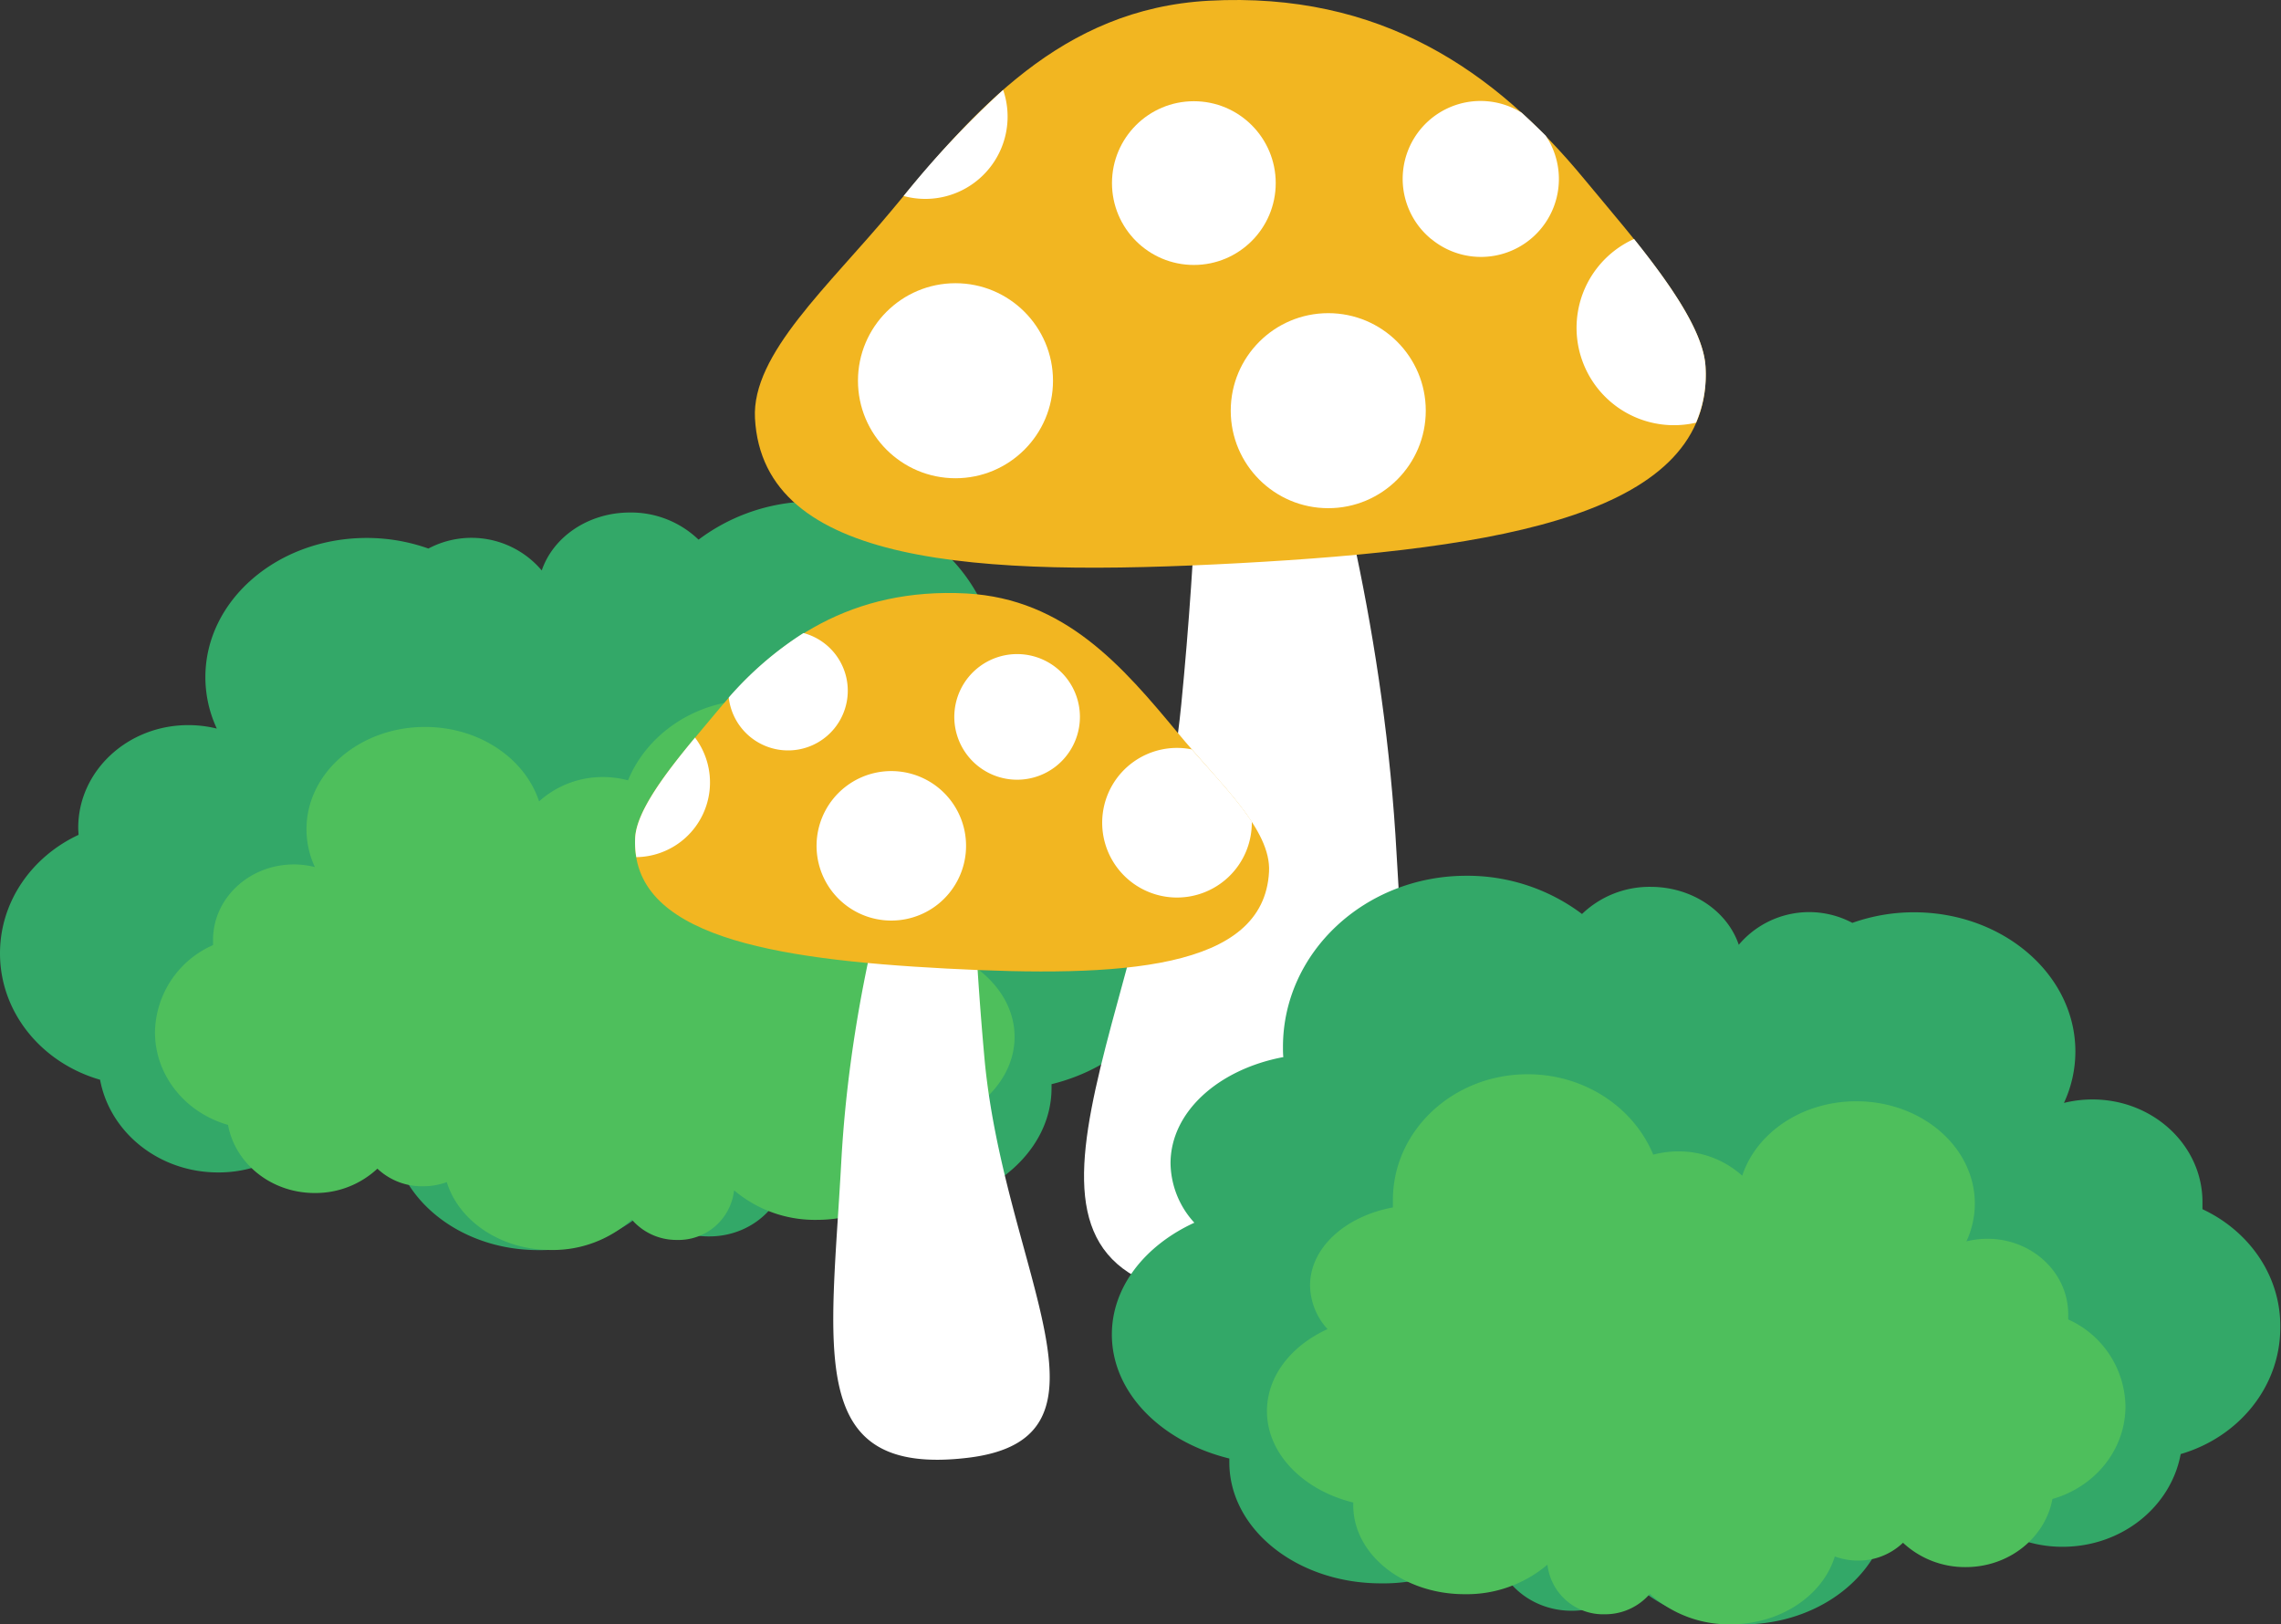
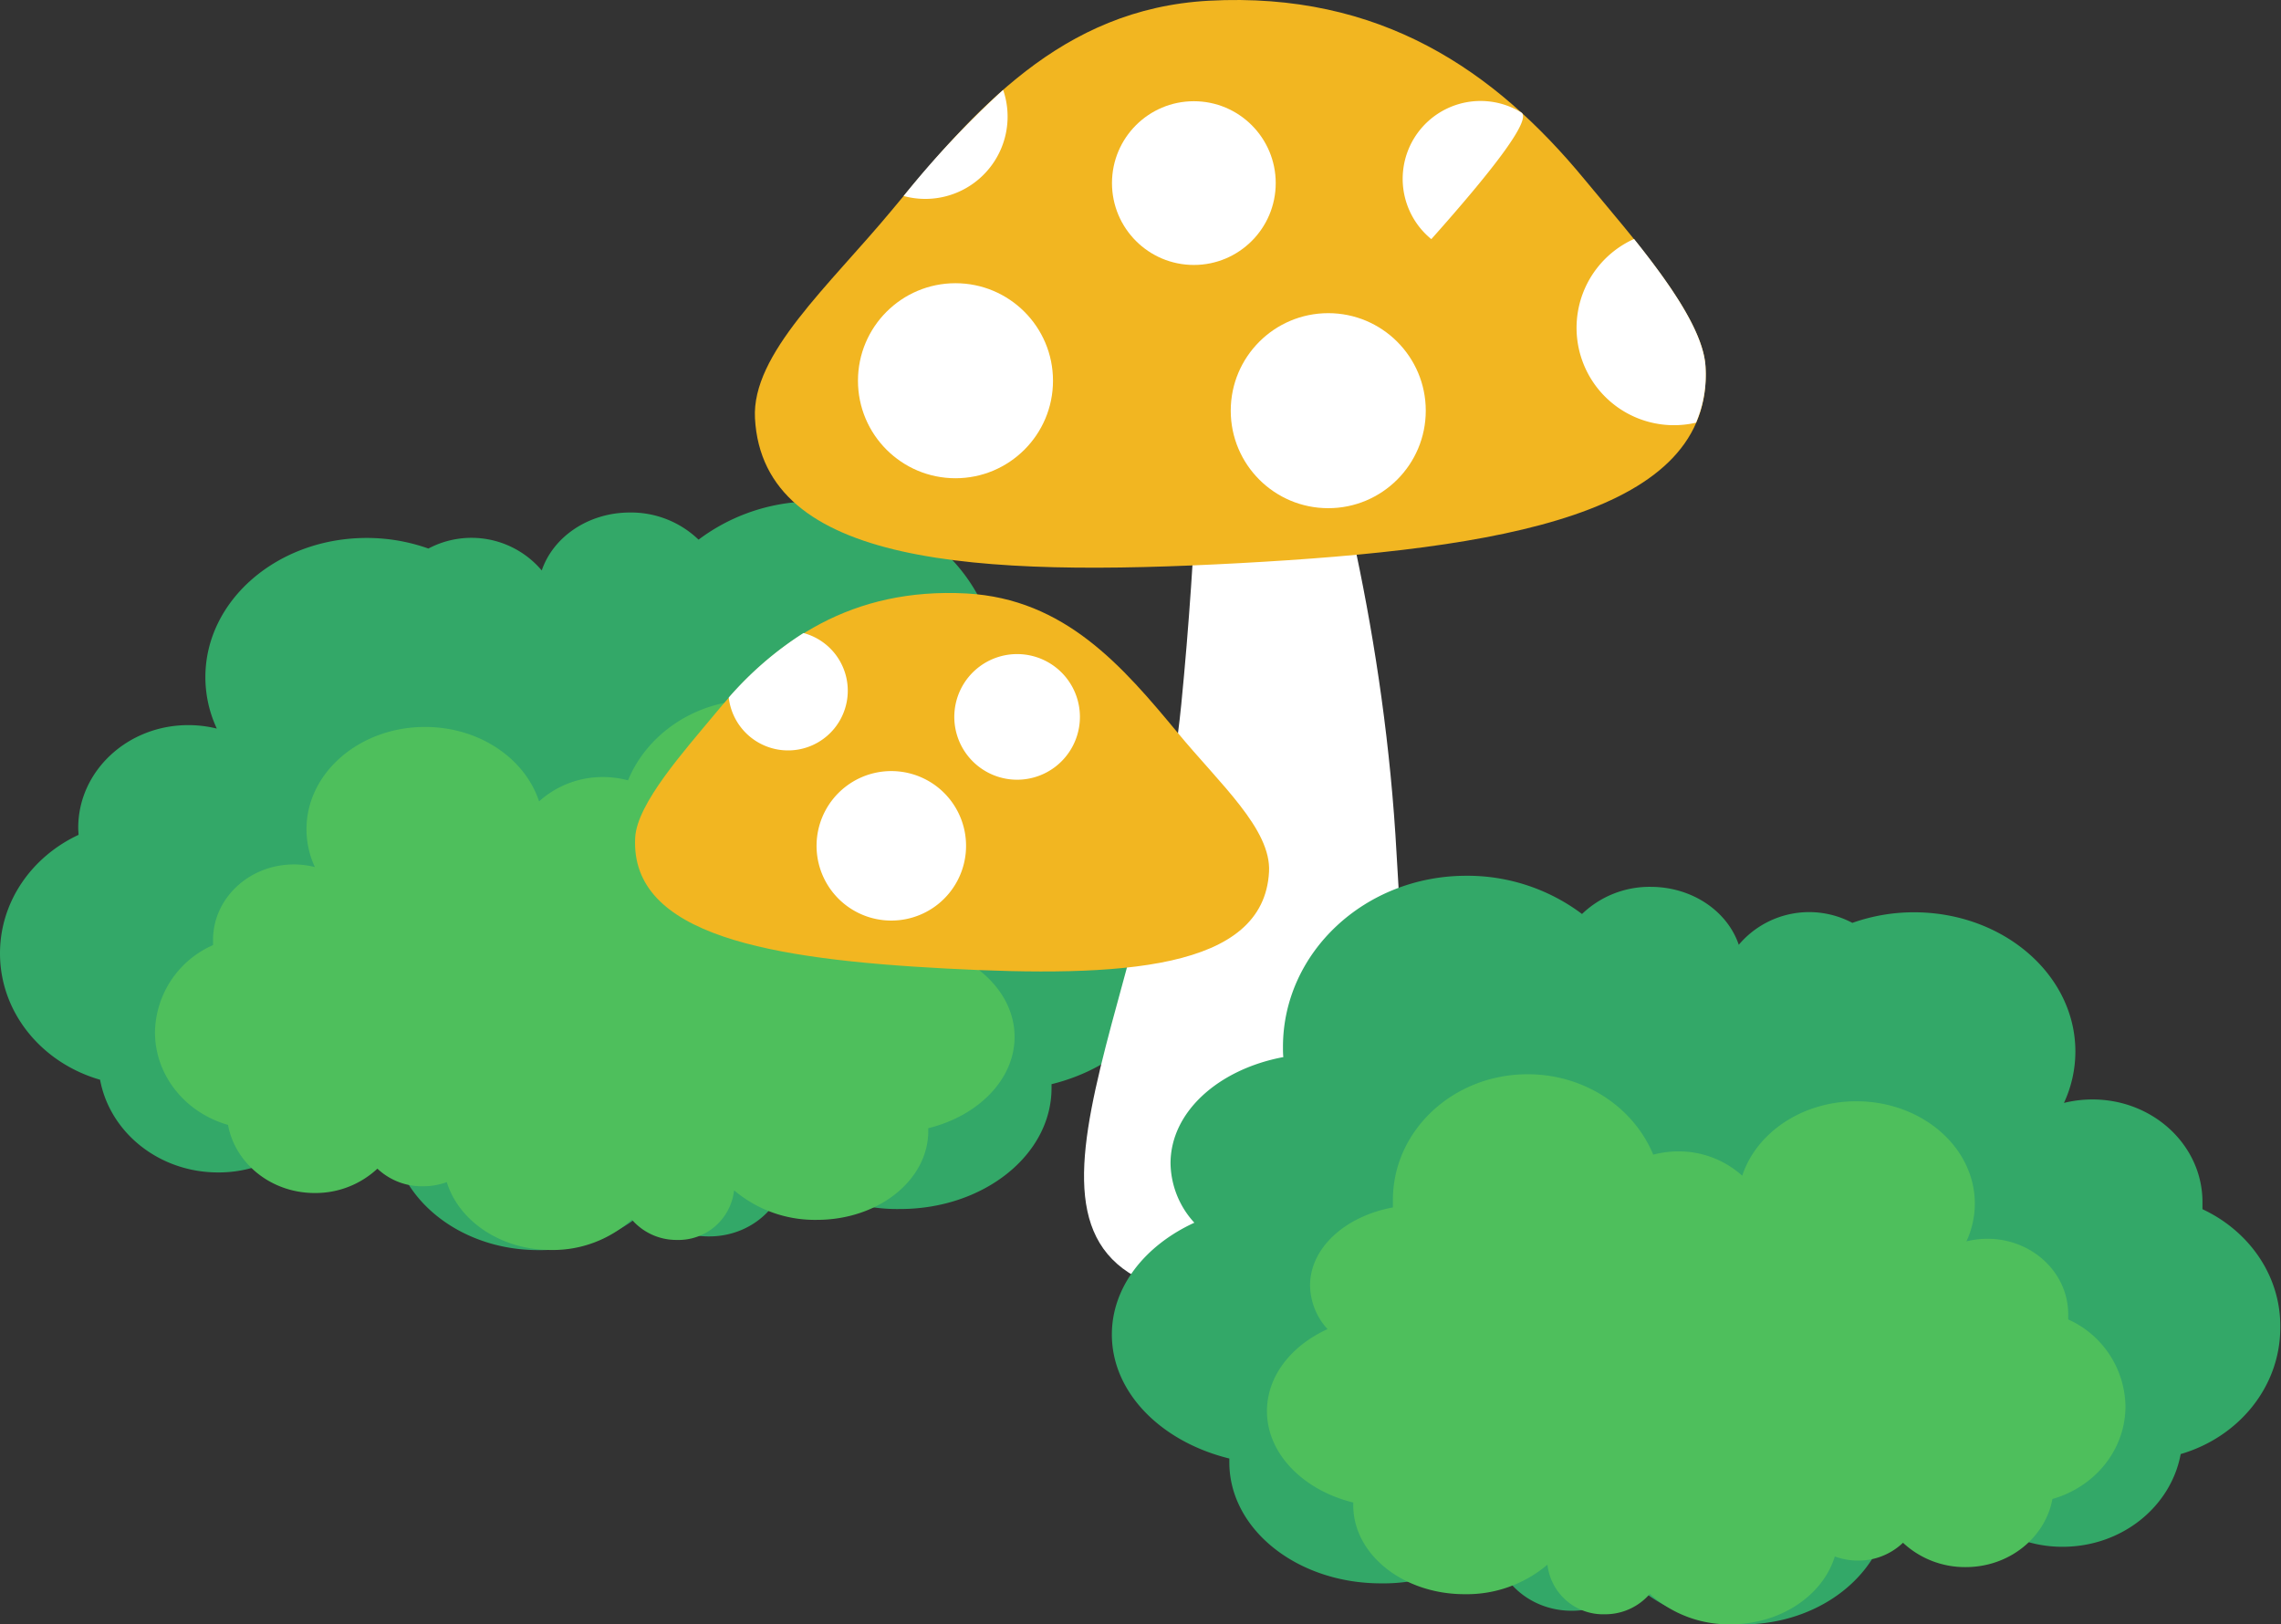
<svg xmlns="http://www.w3.org/2000/svg" viewBox="0 0 374.73 266.88">
  <rect x="0" y="0" width="374.73" height="266.88" fill="#333333" stroke="none" />
  <defs>
    <style>.cls-1{fill:#33a868;}.cls-2{fill:#4ebf5c;}.cls-3{fill:#fff;}.cls-4{fill:#f2b621;}</style>
  </defs>
  <g id="レイヤー_2" data-name="レイヤー 2">
    <g id="レイヤー_1-2" data-name="レイヤー 1">
      <path class="cls-1" d="M12.9,137.16c0-.38-.05-.77-.05-1.16,0-9.32,8.1-16.87,18.08-16.87a19.56,19.56,0,0,1,4.69.57,20,20,0,0,1-1.88-8.45c0-12.63,11.87-22.87,26.51-22.87a30.26,30.26,0,0,1,10.13,1.74A15.11,15.11,0,0,1,89,93.72c1.87-5.51,7.65-9.52,14.49-9.52a16,16,0,0,1,11.27,4.46,31.31,31.31,0,0,1,19-6.28c16.64,0,30.12,12.59,30.12,28.12,0,.56,0,1.12,0,1.67,10.64,2,18.53,9,18.53,17.46a14.72,14.72,0,0,1-3.91,9.75c8.11,3.73,13.55,10.56,13.55,18.37,0,9.54-8.11,17.62-19.3,20.37,0,.21,0,.42,0,.63,0,11-11.15,19.88-24.9,19.88a28,28,0,0,1-18.53-6.6c-.5,6.2-6,11.1-12.8,11.1a13.16,13.16,0,0,1-10.09-4.58,26.17,26.17,0,0,1-18,6.83c-11.23,0-20.66-6.45-23.34-15.18a15,15,0,0,1-5.18.93,14.49,14.49,0,0,1-10.08-4,20.3,20.3,0,0,1-14,5.49c-9.72,0-17.79-6.58-19.39-15.23C6.88,174.64,0,166.38,0,156.63,0,148.1,5.25,140.73,12.9,137.16Z" />
      <path class="cls-2" d="M35,155.27c0-.28,0-.57,0-.85,0-6.85,5.95-12.4,13.28-12.4a14,14,0,0,1,3.45.43,14.75,14.75,0,0,1-1.38-6.21c0-9.28,8.72-16.81,19.47-16.81,8.92,0,16.43,5.18,18.74,12.23a15.57,15.57,0,0,1,10.47-4,16,16,0,0,1,4.14.54c3.2-7.73,11.24-13.21,20.64-13.21,12.23,0,22.13,9.25,22.13,20.66,0,.41,0,.81,0,1.22,7.82,1.44,13.62,6.63,13.62,12.82a10.8,10.8,0,0,1-2.88,7.17c6,2.74,10,7.75,10,13.49,0,7-6,13-14.18,15,0,.15,0,.3,0,.46,0,8.06-8.19,14.6-18.29,14.6a20.52,20.52,0,0,1-13.61-4.85,9.19,9.19,0,0,1-9.4,8.15,9.68,9.68,0,0,1-7.41-3.35,19.26,19.26,0,0,1-13.25,5c-8.24,0-15.17-4.74-17.14-11.15a11.09,11.09,0,0,1-3.8.68A10.64,10.64,0,0,1,62,192a14.9,14.9,0,0,1-10.3,4c-7.14,0-13.07-4.83-14.24-11.19-7-2-12-8.09-12-15.25A15.91,15.91,0,0,1,35,155.27Z" />
      <path class="cls-3" d="M229.44,140.4c2.51,46.51,8.88,77.46-31.07,72.74s-9.45-45.38-4.31-97.39,3.09-102.23,3.09-102.23S225.6,69.57,229.44,140.4Z" />
      <path class="cls-4" d="M280.19,60.26c1.31,24.2-33.44,29.92-76.56,32.26s-78.29.4-79.6-23.8c-.57-10.56,12.13-21.71,22.56-34.28,13.48-16.26,27.72-33,52-34.32,28.19-1.52,47,11.49,61.75,29.39C268.19,39,279.74,51.87,280.19,60.26Z" />
-       <path class="cls-3" d="M235.15,39.28a12.8,12.8,0,0,0,18.78-17Q252,20.36,250,18.53a12.79,12.79,0,0,0-14.87,20.75Z" />
+       <path class="cls-3" d="M235.15,39.28Q252,20.36,250,18.53a12.79,12.79,0,0,0-14.87,20.75Z" />
      <circle class="cls-3" cx="218.21" cy="67.47" r="16.02" />
      <circle class="cls-3" cx="196.13" cy="30.08" r="13.45" />
      <circle class="cls-3" cx="156.97" cy="62.55" r="16.02" />
      <path class="cls-3" d="M148.45,32.2A13.52,13.52,0,0,0,164.8,14.77,154.41,154.41,0,0,0,148.45,32.2Z" />
      <path class="cls-3" d="M280.19,60.26c-.31-5.73-5.8-13.56-11.74-21a16,16,0,0,0,10.18,30.18A20.07,20.07,0,0,0,280.19,60.26Z" />
-       <path class="cls-3" d="M138.2,191c-1.68,31-5.93,51.65,20.72,48.51s6.3-30.26,2.87-65a556.45,556.45,0,0,1-2.06-68.16S140.76,143.81,138.2,191Z" />
      <path class="cls-4" d="M104.35,137.6c-.87,16.14,22.3,20,51.06,21.52s52.2.26,53.07-15.88c.39-7-8.09-14.47-15-22.85-9-10.84-18.48-22-34.7-22.89-18.79-1-31.34,7.66-41.17,19.6C112.36,123.43,104.66,132,104.35,137.6Z" />
      <path class="cls-3" d="M119.72,114.6A9.81,9.81,0,1,0,132,104,56.38,56.38,0,0,0,119.72,114.6Z" />
      <path class="cls-3" d="M155.92,131.17a12.28,12.28,0,1,0-1.71,17.29A12.28,12.28,0,0,0,155.92,131.17Z" />
      <path class="cls-3" d="M175.08,111.24a10.32,10.32,0,1,0-1.44,14.52A10.33,10.33,0,0,0,175.08,111.24Z" />
-       <path class="cls-3" d="M205.65,135c-2.47-3.78-6.2-7.71-9.85-11.88A12.29,12.29,0,1,0,205.65,135Z" />
-       <path class="cls-3" d="M114.18,121.18c-4.64,5.6-9.58,12-9.83,16.42a14.7,14.7,0,0,0,.18,3.22,12.27,12.27,0,0,0,9.65-19.64Z" />
      <path class="cls-1" d="M361.83,198.66c0-.38,0-.77,0-1.16,0-9.32-8.09-16.87-18.07-16.87a19.5,19.5,0,0,0-4.69.57,20,20,0,0,0,1.88-8.45c0-12.63-11.87-22.87-26.52-22.87a30.2,30.2,0,0,0-10.12,1.74,15.13,15.13,0,0,0-18.66,3.6c-1.86-5.51-7.64-9.52-14.49-9.52a16,16,0,0,0-11.26,4.46,31.31,31.31,0,0,0-19-6.28c-16.64,0-30.13,12.59-30.13,28.12,0,.56,0,1.12.06,1.67-10.65,2-18.53,9-18.53,17.46a14.72,14.72,0,0,0,3.91,9.75c-8.12,3.73-13.55,10.56-13.55,18.37,0,9.54,8.1,17.62,19.3,20.37,0,.21,0,.42,0,.63,0,11,11.15,19.88,24.9,19.88a28,28,0,0,0,18.53-6.6c.49,6.2,6,11.1,12.8,11.1a13.14,13.14,0,0,0,10.08-4.58,26.21,26.21,0,0,0,18,6.83c11.23,0,20.66-6.45,23.34-15.18a15,15,0,0,0,5.18.93,14.47,14.47,0,0,0,10.07-4,20.33,20.33,0,0,0,14,5.49c9.72,0,17.79-6.58,19.39-15.23,9.47-2.76,16.36-11,16.36-20.77C374.73,209.6,369.47,202.23,361.83,198.66Z" />
      <path class="cls-2" d="M339.77,216.77c0-.28,0-.57,0-.85,0-6.85-5.94-12.4-13.28-12.4a13.91,13.91,0,0,0-3.44.43,14.75,14.75,0,0,0,1.38-6.21c0-9.28-8.72-16.81-19.47-16.81-8.92,0-16.43,5.18-18.74,12.23a15.57,15.57,0,0,0-10.47-4,16.17,16.17,0,0,0-4.15.54c-3.2-7.73-11.23-13.21-20.64-13.21-12.22,0-22.13,9.25-22.13,20.66,0,.41,0,.81,0,1.22-7.82,1.44-13.61,6.63-13.61,12.82a10.84,10.84,0,0,0,2.87,7.17c-6,2.74-9.95,7.75-9.95,13.49,0,7,6,13,14.18,15,0,.15,0,.3,0,.46,0,8.06,8.19,14.6,18.29,14.6a20.5,20.5,0,0,0,13.61-4.85,9.2,9.2,0,0,0,9.41,8.15,9.69,9.69,0,0,0,7.41-3.35,19.25,19.25,0,0,0,13.24,5c8.25,0,15.18-4.74,17.15-11.15a11,11,0,0,0,3.8.68,10.6,10.6,0,0,0,7.4-2.93,14.93,14.93,0,0,0,10.3,4c7.14,0,13.07-4.83,14.25-11.19,7-2,12-8.09,12-15.25A15.92,15.92,0,0,0,339.77,216.77Z" />
    </g>
  </g>
</svg>